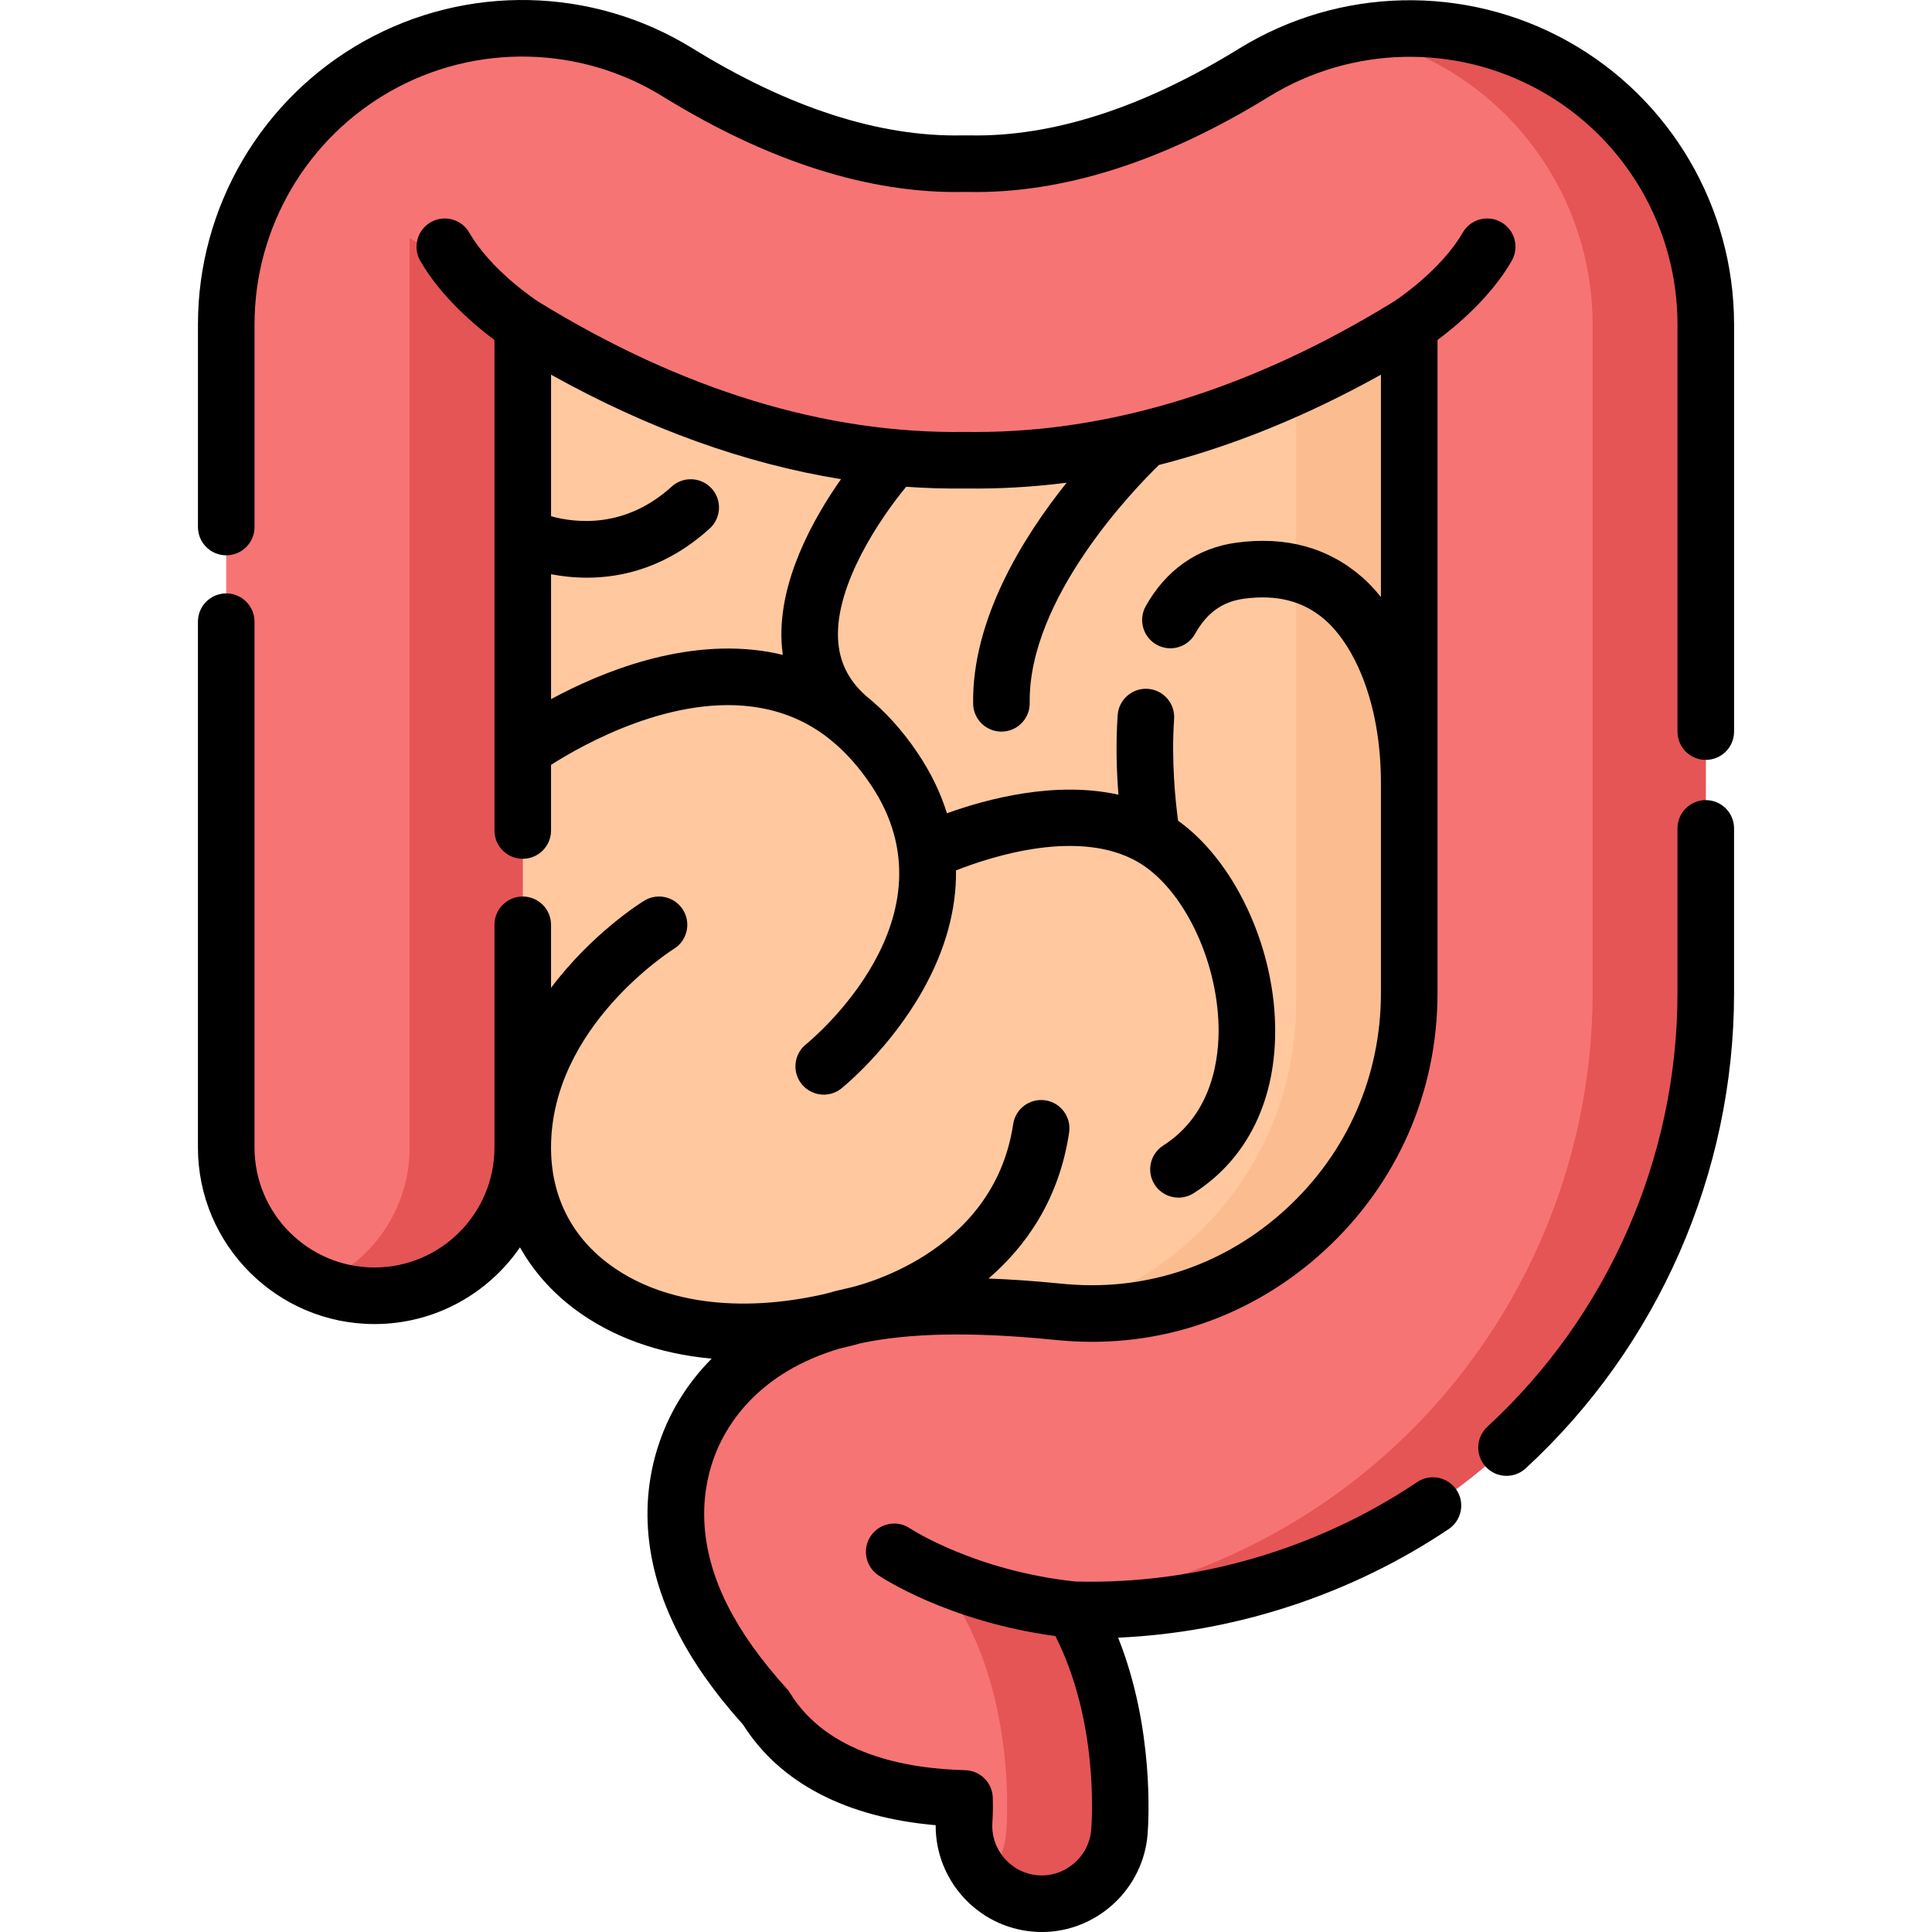
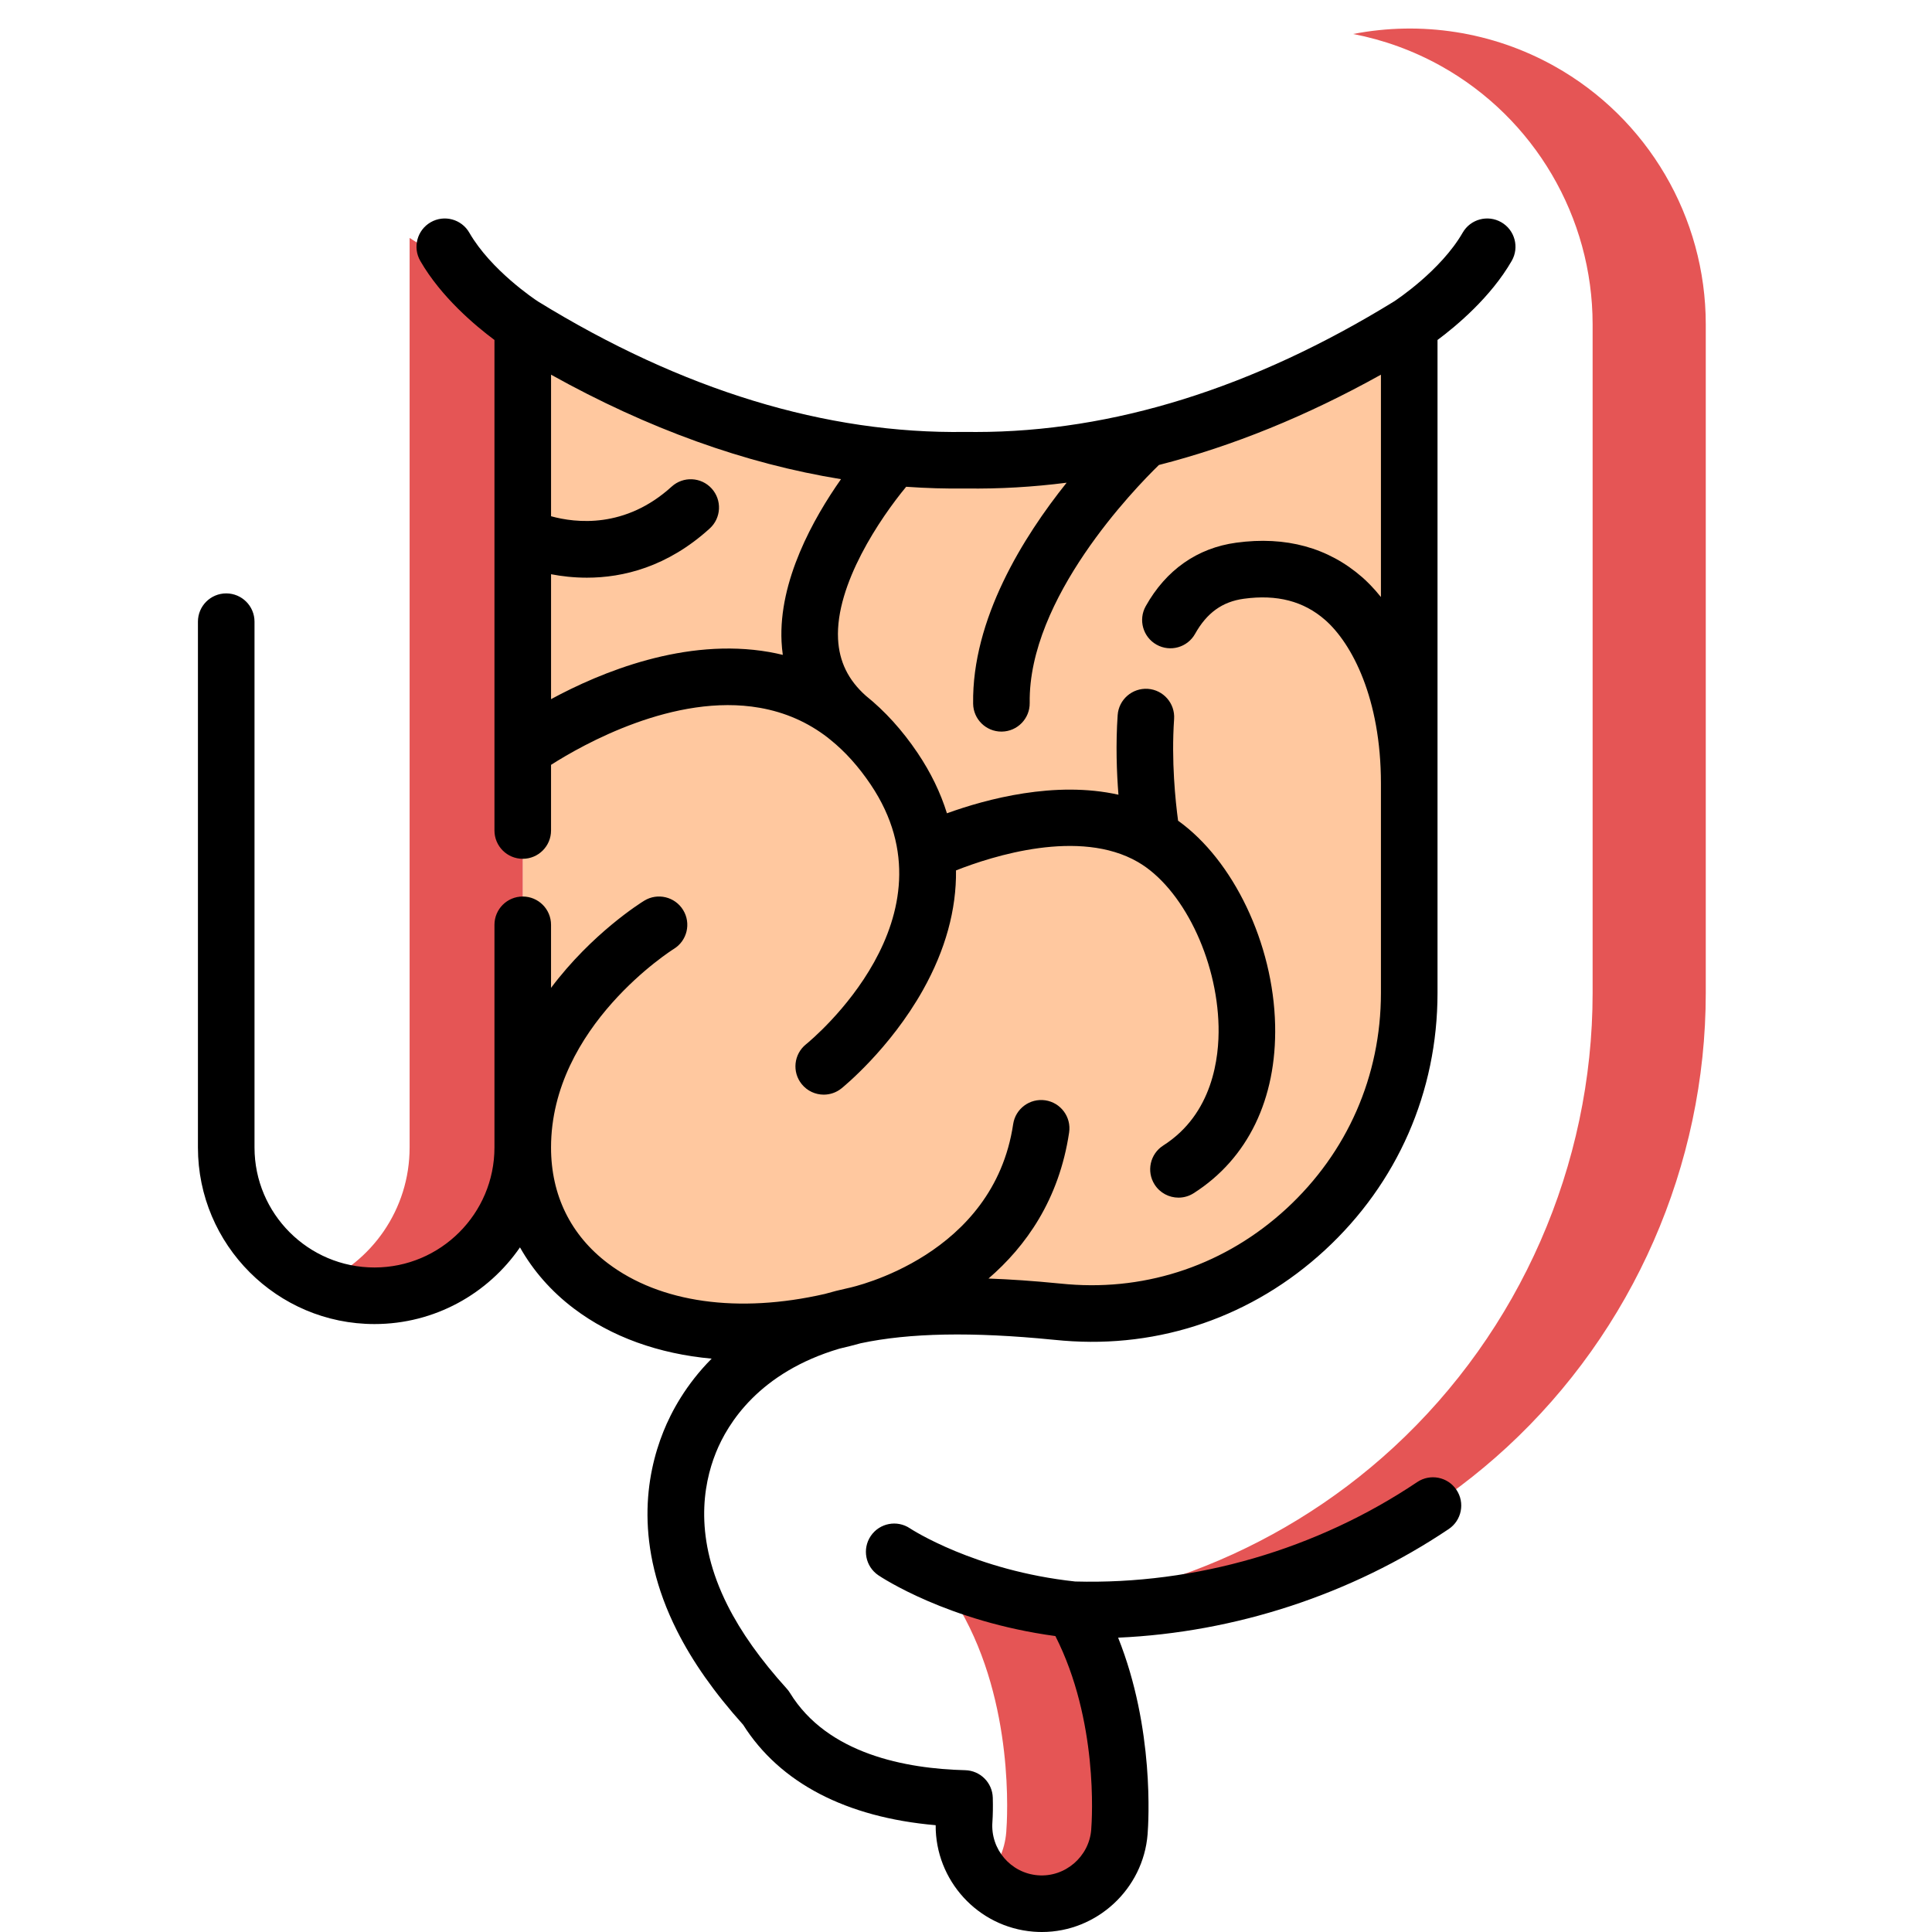
<svg xmlns="http://www.w3.org/2000/svg" width="100%" height="100%" viewBox="0 0 512 512" version="1.1" xml:space="preserve" style="fill-rule:evenodd;clip-rule:evenodd;stroke-linejoin:round;stroke-miterlimit:2;">
  <path d="M256.001,124.337C217.578,124.931 178.049,112.922 138.538,88.586L138.538,306.48C138.53,341.92 174.144,363.23 220.569,352.525C222.409,351.988 224.323,351.495 226.333,351.063C240.055,348.113 257.521,347.749 279.728,349.951C280.629,350.04 281.512,350.121 282.389,350.193C305.917,352.118 328.514,344.313 345.988,328.21C363.705,311.884 373.462,289.626 373.462,265.537L373.462,209.993L373.462,88.587C333.947,112.923 294.421,124.905 256.001,124.337Z" style="fill:rgb(255,200,159);fill-rule:nonzero;" />
-   <path d="M343.476,104.683L343.476,265.534C343.476,289.623 333.718,311.882 316.002,328.207C303.724,339.521 288.915,346.733 273.034,349.357C275.22,349.529 277.443,349.722 279.729,349.948C280.63,350.037 281.513,350.118 282.39,350.19C305.918,352.115 328.515,344.31 345.989,328.207C363.706,311.881 373.463,289.623 373.463,265.534L373.463,209.99L373.463,88.587C363.462,94.746 353.461,100.111 343.476,104.683Z" style="fill:rgb(247,176,129);fill-opacity:0.47;fill-rule:nonzero;" />
-   <path d="M411.886,17.507C387.051,3.643 356.564,4.309 332.322,19.252C305.574,35.738 280.16,43.835 256.806,43.375C256.267,43.364 255.73,43.364 255.192,43.375C231.802,43.863 206.33,35.709 179.532,19.163C155.393,4.258 124.996,3.587 100.205,17.418C75.377,31.267 59.953,57.529 59.953,85.952L59.953,304.101C59.953,325.802 77.545,343.393 99.245,343.393C120.945,343.393 138.537,325.802 138.537,304.101L138.537,86.207C178.048,110.543 217.576,122.551 256,121.958C294.421,122.527 333.947,110.544 373.462,86.208L373.462,263.155C373.462,287.244 363.704,309.503 345.988,325.828C328.514,341.931 305.917,349.736 282.389,347.811C281.512,347.739 280.629,347.658 279.728,347.569C257.522,345.368 240.056,345.732 226.334,348.682C197.651,354.849 186.727,372.317 182.767,382.182C178.699,392.316 175.975,408.625 186.098,428.762C190.014,436.552 195.53,444.335 202.961,452.555C214.672,471.663 238.089,476.176 255.61,476.614C255.671,478.963 255.622,480.932 255.525,482.312C254.666,493.64 263.132,503.538 274.465,504.436C275.02,504.48 275.57,504.501 276.117,504.501C286.77,504.501 295.802,496.304 296.658,485.501C296.942,481.909 298.838,451.58 284.453,426.6C326.59,427.806 368.013,412.393 399.24,383.618C432.8,352.694 452.047,308.786 452.047,263.155L452.047,85.952C452.047,57.564 436.658,31.338 411.886,17.507Z" style="fill:rgb(247,116,116);fill-rule:nonzero;" />
  <g>
    <path d="M273.033,346.979C260.334,345.978 249.288,345.894 239.691,346.734C242.933,346.953 246.272,347.227 249.74,347.571C250.641,347.66 251.524,347.741 252.401,347.813C259.398,348.385 266.311,348.09 273.033,346.979Z" style="fill:rgb(229,85,85);fill-rule:nonzero;" />
    <path d="M108.552,63.053L108.552,304.101C108.552,320.491 98.515,334.531 84.253,340.424C88.874,342.333 93.936,343.393 99.246,343.393C120.946,343.393 138.538,325.802 138.538,304.101L138.538,83.852C128.554,79.276 118.553,69.213 108.552,63.053Z" style="fill:rgb(229,85,85);fill-rule:nonzero;" />
    <path d="M411.886,17.507C395.45,8.332 376.539,5.527 358.6,9.006C366.656,10.567 374.528,13.392 381.899,17.507C406.671,31.338 422.06,57.564 422.06,85.952L422.06,263.156C422.06,308.788 402.813,352.695 369.253,383.619C338.026,412.395 296.603,427.807 254.466,426.601C268.85,451.582 266.955,481.911 266.67,485.502C266.284,490.379 264.221,494.714 261.106,498.013C264.492,501.605 269.155,504.016 274.464,504.436C275.019,504.48 275.569,504.501 276.116,504.501C286.769,504.501 295.801,496.304 296.657,485.501C296.942,481.909 298.837,451.58 284.452,426.6C326.589,427.806 368.012,412.393 399.239,383.618C432.799,352.694 452.046,308.786 452.046,263.155L452.046,85.952C452.047,57.564 436.658,31.338 411.886,17.507Z" style="fill:rgb(229,85,85);fill-rule:nonzero;" />
  </g>
-   <path d="M415.54,10.961C388.335,-4.226 354.941,-3.495 328.39,12.87C302.92,28.569 278.933,36.309 256.972,35.88C256.324,35.866 255.678,35.866 255.039,35.88C233.098,36.331 209.034,28.566 183.475,12.784C157.022,-3.548 123.717,-4.28 96.557,10.872C69.355,26.044 52.459,54.813 52.459,85.952L52.459,139.665C52.459,143.806 55.815,147.162 59.956,147.162C64.096,147.162 67.453,143.807 67.453,139.665L67.453,85.951C67.453,60.243 81.404,36.492 103.862,23.964C126.281,11.456 153.769,12.061 175.598,25.54C203.655,42.864 230.501,51.366 255.359,50.868C255.789,50.858 256.218,50.859 256.663,50.869C281.476,51.348 308.296,42.868 336.26,25.632C358.189,12.114 385.768,11.507 408.235,24.051C430.637,36.559 444.553,60.278 444.553,85.95L444.553,193.882C444.553,198.023 447.908,201.379 452.05,201.379C456.192,201.379 459.547,198.024 459.547,193.882L459.547,85.951C459.543,54.85 442.683,26.116 415.54,10.961Z" style="fill-rule:nonzero;" />
-   <path d="M452.047,212.036C447.906,212.036 444.55,215.391 444.55,219.533L444.55,263.156C444.55,306.7 426.183,348.597 394.161,378.107C391.115,380.914 390.923,385.656 393.727,388.7C395.205,390.304 397.22,391.117 399.243,391.117C401.058,391.117 402.88,390.461 404.321,389.134C439.416,356.794 459.544,310.878 459.544,263.157L459.544,219.534C459.543,215.391 456.188,212.036 452.047,212.036Z" style="fill-rule:nonzero;" />
  <path d="M222.482,357.399C224.346,356.965 226.216,356.501 228.097,355.974C241.021,353.226 257.669,352.917 278.991,355.03C279.931,355.123 280.856,355.208 281.777,355.283C307.43,357.39 332.034,348.88 351.066,331.342C370.342,313.58 380.957,289.365 380.957,263.155L380.957,90.098C385.925,86.403 395.068,78.779 400.619,69.136C402.684,65.548 401.451,60.964 397.862,58.899C394.274,56.835 389.691,58.068 387.625,61.656C381.836,71.712 369.97,79.535 369.438,79.882C332.116,102.849 294.847,114.482 258.61,114.482C257.776,114.482 256.94,114.475 256.108,114.463C256.033,114.461 255.958,114.461 255.88,114.463C218.924,115.047 180.757,103.395 142.536,79.869C141.702,79.322 130.079,71.573 124.37,61.656C122.304,58.068 117.719,56.833 114.133,58.899C110.545,60.965 109.311,65.548 111.376,69.136C116.927,78.779 126.069,86.402 131.037,90.097L131.037,220.092C131.037,224.233 134.393,227.589 138.534,227.589C142.674,227.589 146.031,224.234 146.031,220.092L146.031,202.691C154.439,197.332 178.727,183.601 201.323,187.572C208.073,188.758 214.072,191.384 219.419,195.517C219.455,195.549 219.489,195.583 219.525,195.615C219.719,195.787 219.92,195.945 220.126,196.094C224.003,199.224 227.537,203.152 230.754,207.933C254.355,242.999 215.254,275.407 213.578,276.769C210.365,279.371 209.865,284.083 212.461,287.302C213.942,289.138 216.111,290.092 218.3,290.092C219.952,290.092 221.616,289.548 223.003,288.431C223.524,288.01 235.855,277.965 244.609,262.338C250.569,251.698 253.476,241.049 253.351,230.665C263.036,226.851 286.069,219.491 301.545,228.434C313.347,235.253 322.541,253.983 322.933,272C323.111,280.186 321.444,295.175 308.278,303.568C304.787,305.794 303.76,310.427 305.986,313.918C307.415,316.161 309.839,317.386 312.314,317.386C313.693,317.386 315.088,317.006 316.336,316.21C330.682,307.066 338.348,291.249 337.922,271.673C337.451,250.006 326.826,227.954 312.205,217.496C311.514,212.381 310.384,201.678 311.15,190.542C311.434,186.411 308.316,182.833 304.185,182.549C300.069,182.277 296.477,185.384 296.192,189.514C295.661,197.231 295.93,204.678 296.399,210.608C279.609,206.852 261.416,211.745 250.948,215.532C249.254,210.074 246.674,204.736 243.192,199.562C239.122,193.514 234.525,188.457 229.445,184.372C224.795,180.232 222.388,175.312 222.092,169.332C221.374,154.856 233.299,137.272 240.146,128.998C245.445,129.373 250.729,129.531 255.998,129.454C264.85,129.581 273.744,129.066 282.669,127.922C271.142,142.32 257.559,164.101 257.89,186.496C257.951,190.598 261.294,193.882 265.384,193.882C265.421,193.882 265.459,193.882 265.497,193.881C269.637,193.819 272.943,190.415 272.882,186.274C272.472,158.553 300.678,129.497 307.125,123.225C326.676,118.224 346.326,110.234 365.961,99.294L365.961,158.216C363.928,155.693 362.148,153.975 361.003,152.975C351.995,145.11 340.758,142.031 327.615,143.818C317.297,145.222 309.001,151.042 303.629,160.648C301.609,164.261 302.899,168.828 306.513,170.85C310.125,172.869 314.694,171.579 316.715,167.966C319.827,162.404 323.934,159.45 329.637,158.673C338.429,157.478 345.462,159.307 351.143,164.268C358.307,170.523 365.961,185.194 365.961,207.611L365.961,263.154C365.961,285.126 357.062,305.425 340.903,320.315C324.986,334.981 304.407,342.091 282.999,340.34C282.161,340.271 281.318,340.194 280.462,340.109C273.912,339.46 267.762,339.037 261.961,338.825C271.83,330.33 280.67,317.942 283.328,300.118C283.939,296.023 281.114,292.209 277.02,291.597C272.928,290.992 269.11,293.81 268.5,297.906C263.3,332.777 226.361,341.013 224.811,341.342C224.804,341.343 224.797,341.346 224.789,341.347C224.777,341.35 224.764,341.352 224.752,341.354C222.604,341.816 220.552,342.34 218.578,342.911C195.677,348.14 174.966,345.284 161.111,334.801C151.241,327.333 146.027,316.718 146.03,304.102C146.038,271.966 178.251,251.669 178.577,251.468C182.096,249.302 183.2,244.694 181.039,241.168C178.876,237.638 174.26,236.527 170.731,238.691C169.801,239.261 156.882,247.345 146.03,261.795L146.03,245.084C146.03,240.943 142.674,237.587 138.533,237.587C134.393,237.587 131.036,240.942 131.036,245.084L131.036,304.1C131.036,321.632 116.772,335.896 99.24,335.896C81.708,335.896 67.448,321.632 67.448,304.1L67.448,164.753C67.448,160.612 64.092,157.256 59.951,157.256C55.81,157.256 52.454,160.611 52.454,164.753L52.454,304.1C52.454,329.899 73.443,350.889 99.243,350.889C115.226,350.889 129.355,342.829 137.799,330.565C141.291,336.753 146.083,342.232 152.065,346.758C162.047,354.311 174.584,358.779 188.597,360.056C181.78,366.914 177.925,374.107 175.804,379.391C171.162,390.958 168.017,409.496 179.394,432.13C183.535,440.369 189.279,448.537 196.942,457.082C206.7,472.507 224.236,481.627 247.963,483.698C247.864,498.285 259.113,510.743 273.867,511.912C274.612,511.971 275.366,512.001 276.112,512.001C290.67,512.001 302.976,500.622 304.125,486.095C304.374,482.954 305.956,458.116 296.316,434C327.336,432.62 358.053,422.587 383.928,405.213C387.365,402.905 388.281,398.247 385.973,394.811C383.665,391.374 379.008,390.459 375.571,392.766C348.986,410.616 316.838,419.982 284.949,419.115C258.292,416.248 241.414,405.203 241.152,405.03C237.725,402.724 233.075,403.631 230.76,407.053C228.442,410.483 229.343,415.144 232.773,417.462C233.543,417.982 251.189,429.713 279.687,433.573C291.061,455.979 289.419,481.903 289.181,484.913C288.617,492.047 282.251,497.546 275.053,496.967C267.858,496.397 262.45,490.079 262.998,482.845C263.125,481.054 263.16,478.773 263.099,476.421C262.995,472.432 259.784,469.223 255.792,469.122C240.09,468.73 219.287,464.857 209.347,448.64C209.105,448.244 208.827,447.873 208.516,447.531C201.542,439.817 196.4,432.578 192.79,425.397C183.922,407.758 186.225,393.681 189.718,384.977C192.873,377.13 201.237,363.68 222.482,357.399ZM207.119,170.031C207.177,171.225 207.291,172.398 207.452,173.549C206.265,173.264 205.067,173.003 203.848,172.791C181.566,168.906 159.236,178.131 146.035,185.283L146.035,152.176C148.822,152.711 152.029,153.092 155.534,153.092C165.102,153.092 176.855,150.262 188.09,140.048C191.153,137.262 191.38,132.521 188.594,129.458C185.809,126.395 181.069,126.169 178.004,128.953C165.702,140.137 152.577,138.615 146.035,136.81L146.035,99.294C171.72,113.609 197.425,122.86 222.874,126.985C215.546,137.405 206.336,153.877 207.119,170.031Z" style="fill-rule:nonzero;" />
</svg>